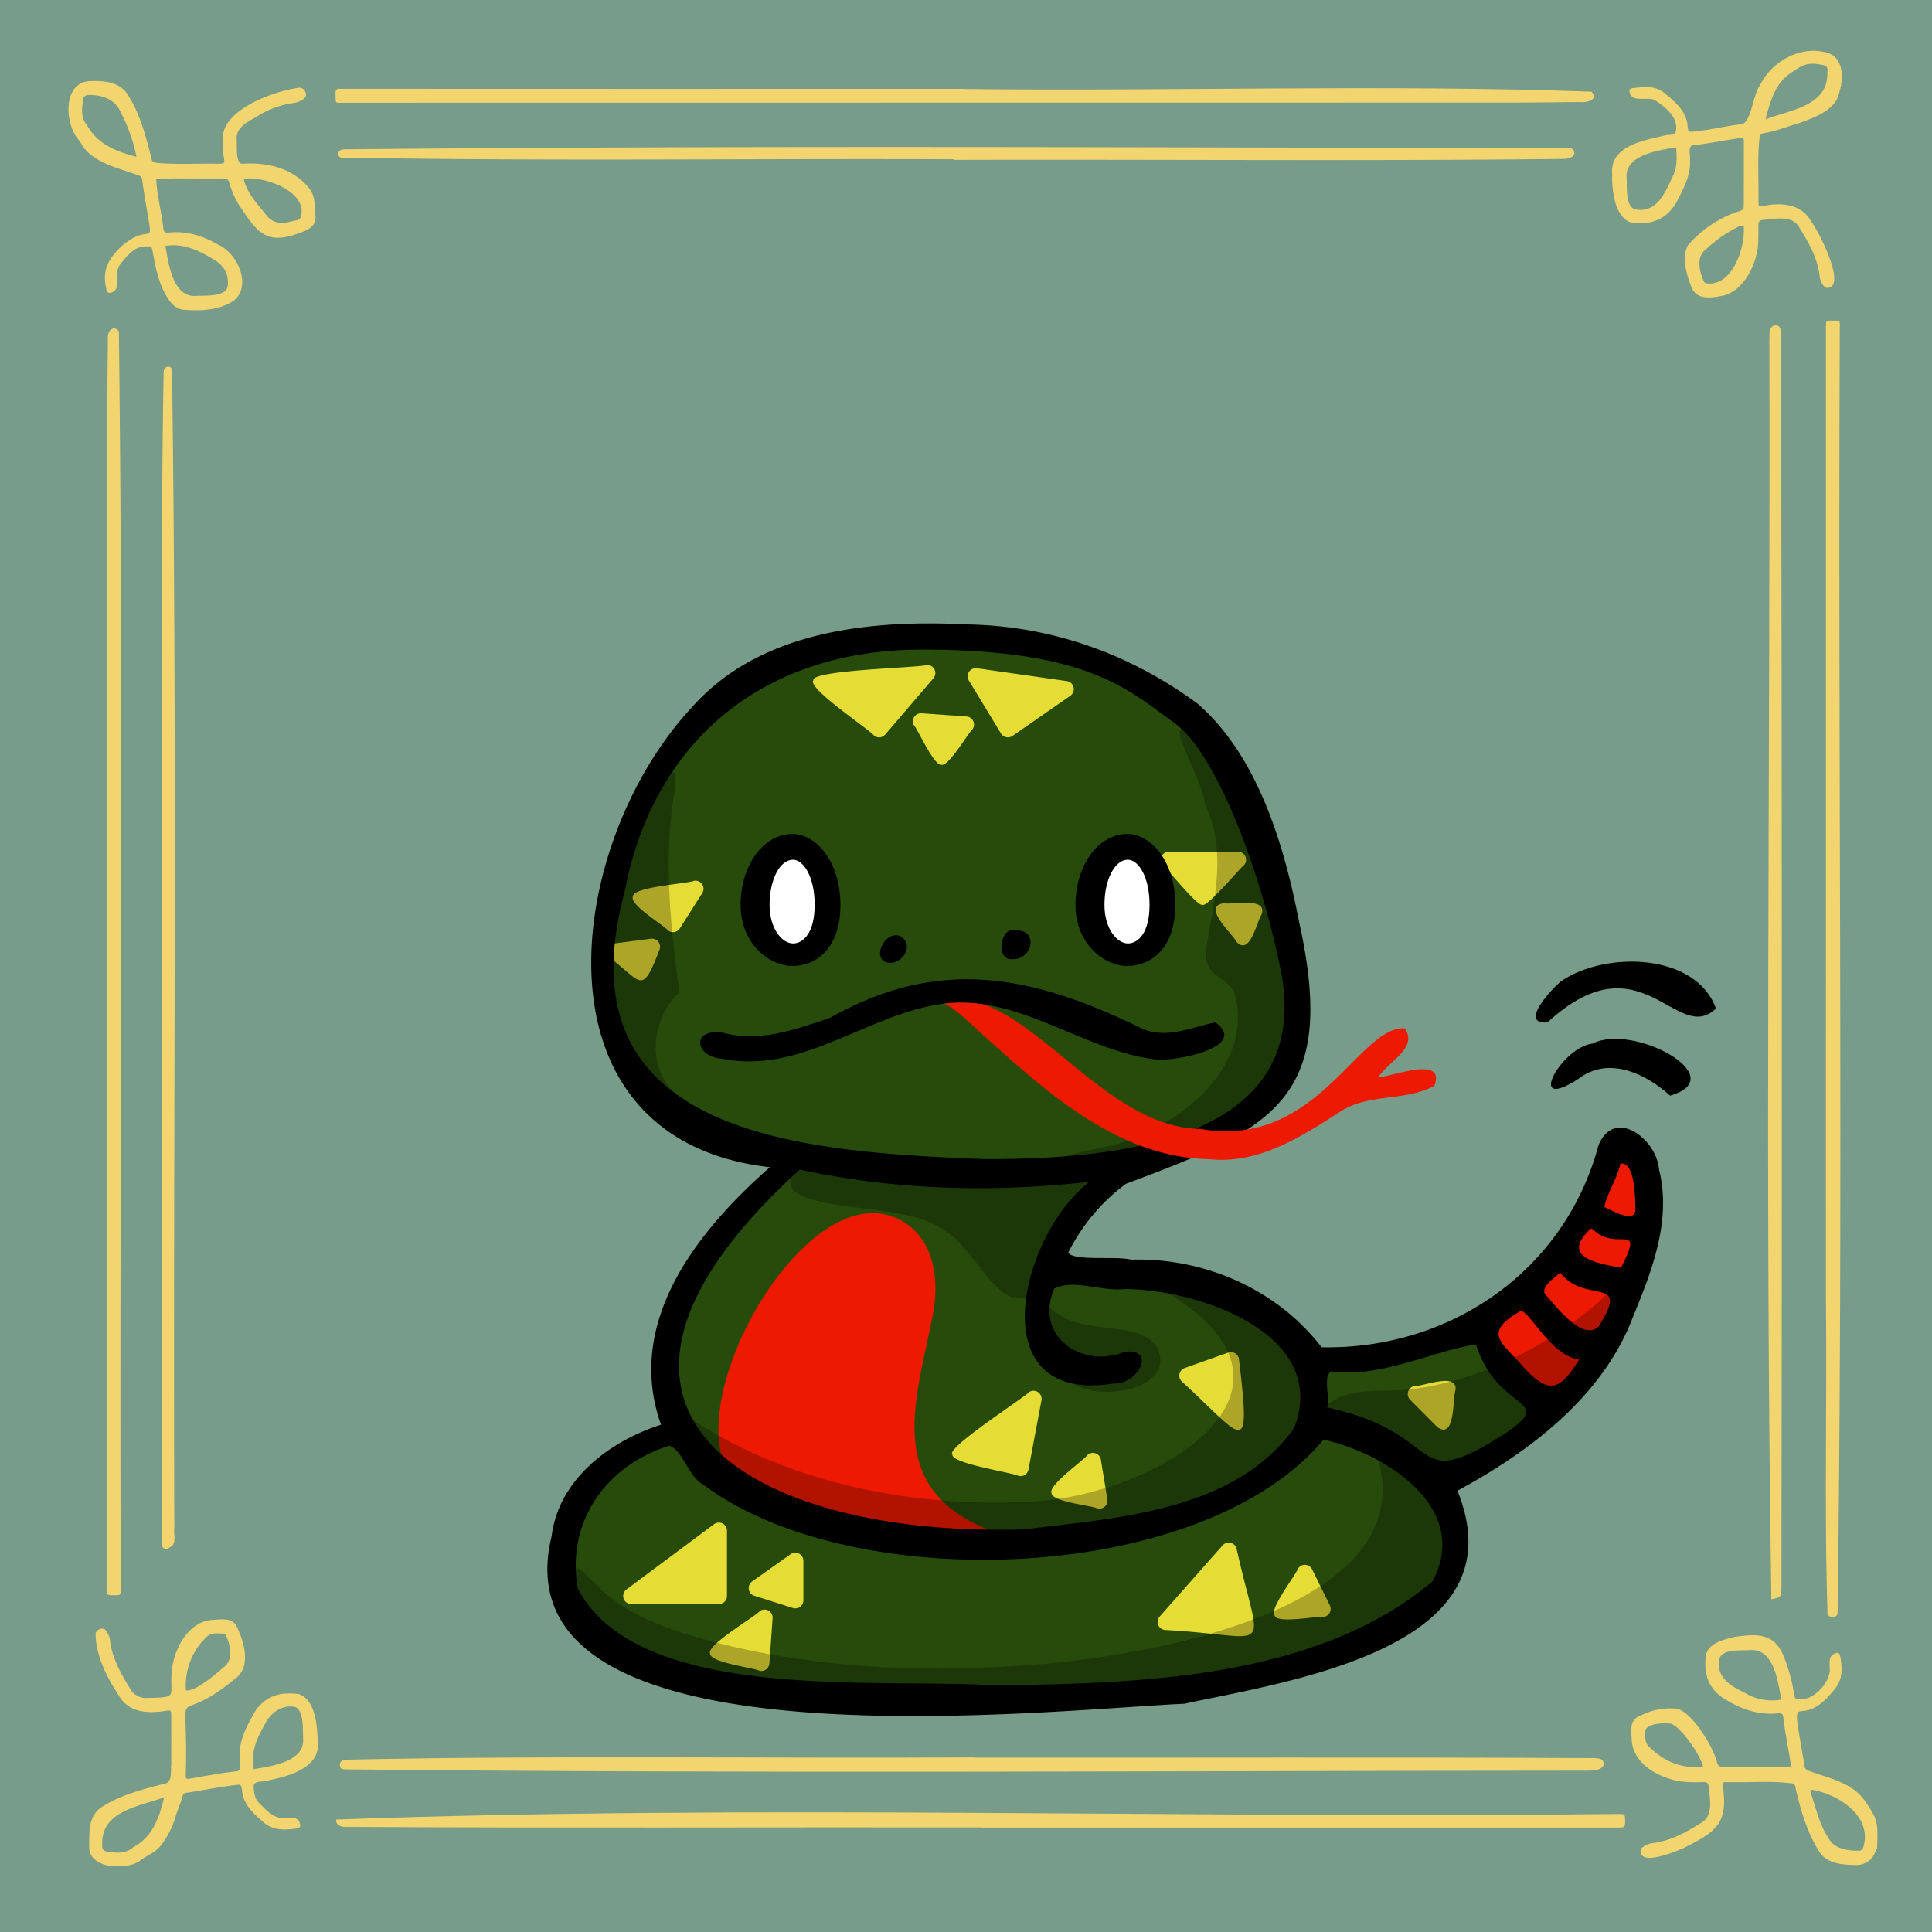
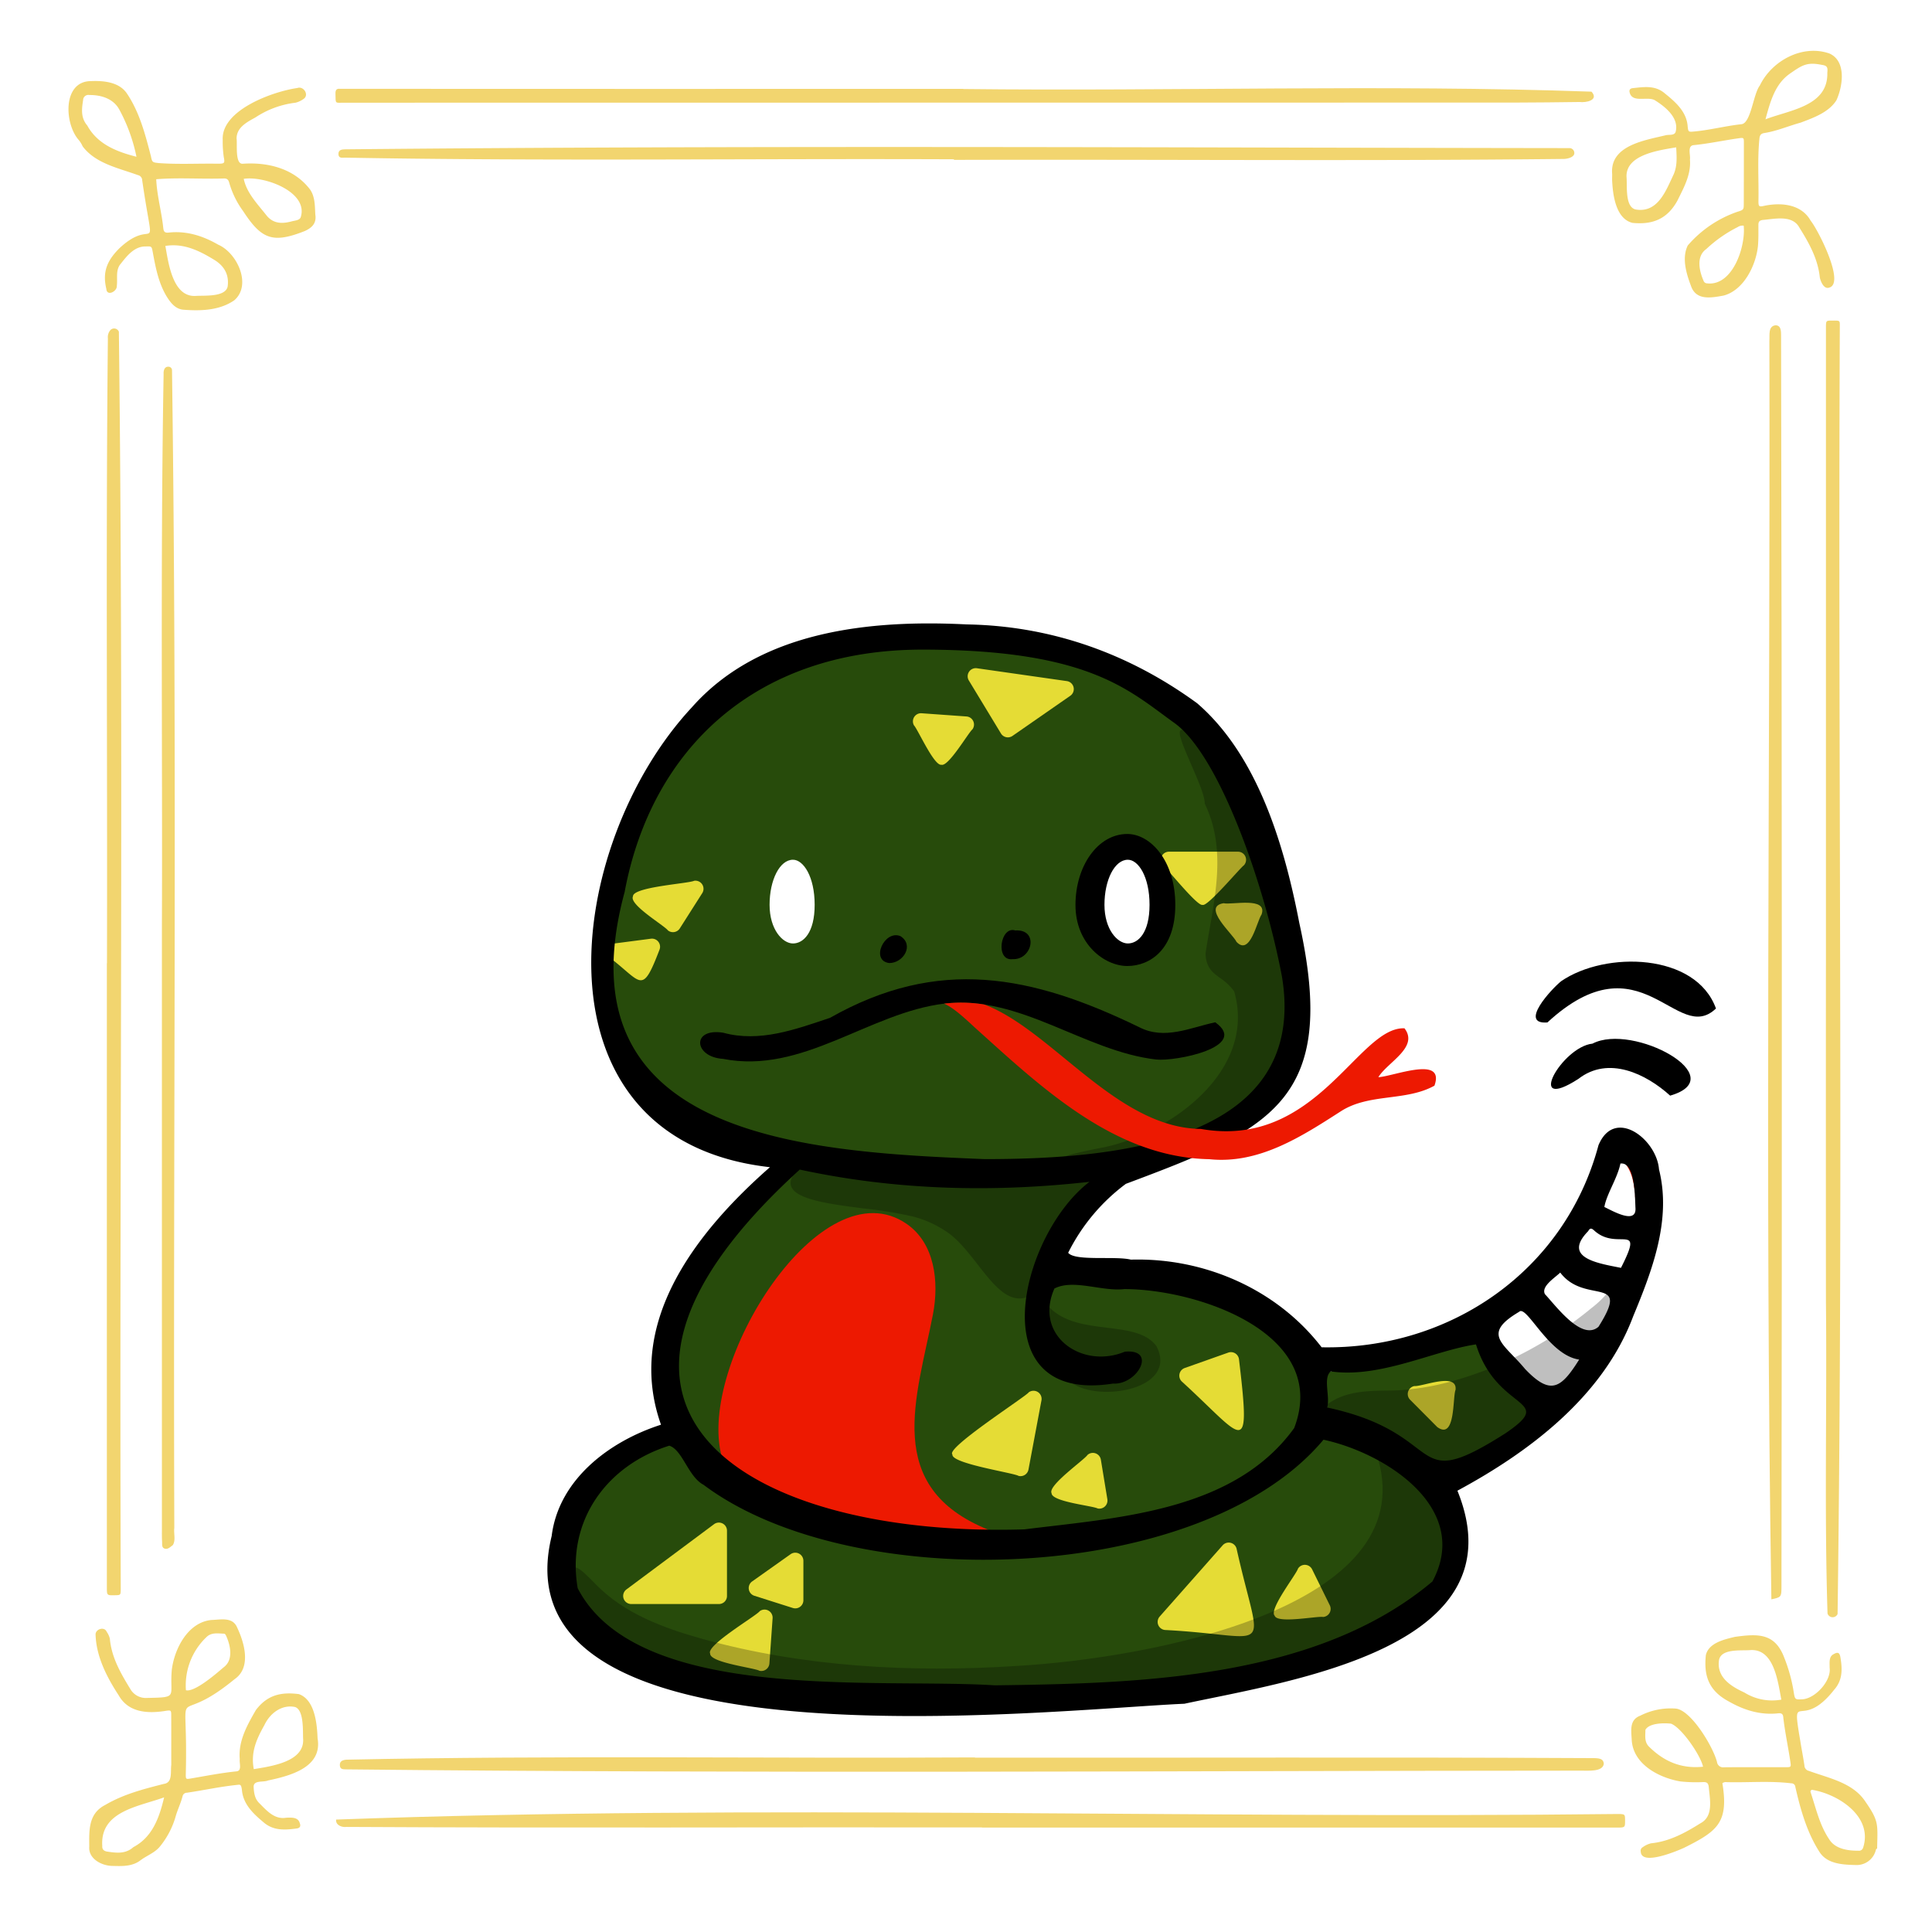
<svg xmlns="http://www.w3.org/2000/svg" width="600" height="600" viewBox="0 0 600 600">
-   <path d="M600,0H0V600H600Z" style="fill: #779C8A" />
+   <path d="M600,0V600H600Z" style="fill: #779C8A" />
  <g>
    <path d="M582.96,574.083c-.379.102-.379.434-.478.731a6.119,6.119,0,0,1-6.121,4.386c-3.94-.093-8.814-.273-11.239-3.959-3.939-6.088-5.963-13.247-7.562-20.283a1.221,1.221,0,0,0-1.27-1.136c-6.645-.81-13.418-.179-20.113-.362a1.652,1.652,0,0,0-1.27.342c1.977,12.204-1.485,14.852-11.899,20.05-2.427,1.094-13.254,5.625-13.451,1.217a1.246,1.246,0,0,1,.632-1.418,7.216,7.216,0,0,1,2.563-1.196c5.726-.575,10.628-3.269,15.37-6.241,4.11-2.174,2.883-7.457,2.539-11.336-.153-1.154-.616-1.453-1.687-1.441a45.21,45.21,0,0,1-7.182-.207c-6.669-1.162-14.589-5.347-15.043-12.823-.144-3.021-.802-6.283,2.666-7.595a20.826,20.826,0,0,1,11.132-2.185c4.805.678,11.545,11.996,12.687,16.603a1.886,1.886,0,0,0,.25.709,1.92,1.92,0,0,0,.505.557,1.915,1.915,0,0,0,1.433.347c6.394-.059,12.789-.012,19.184-.022,1.58-.002,1.655-.047,1.412-1.647-.68-4.65-1.694-9.256-2.213-13.928-.088-.942-.53-1.222-1.394-1.179-5.602.655-10.733-.921-15.549-3.684-6.572-3.504-7.704-8.457-7.092-14.366.869-3.798,5.713-4.885,9.017-5.674,7.158-.98,12.461-1.247,15.357,6.542a49.553,49.553,0,0,1,2.946,10.828c.326,2.036.461,2.129,2.419,2.026,4.071-.027,9.295-5.707,8.698-9.816.041-1.398-.326-3.317,1.121-4.145,1.409-.813,1.975-.647,2.25,1.023.581,3.528.697,6.958-1.939,9.936-10.439,13.344-13.396-.883-10.53,16.011.396,2.518.908,5.018,1.271,7.541a1.75,1.75,0,0,0,1.376,1.67c6.023,2.216,13.295,3.568,17.248,9.1C583.581,565.608,583.115,566.272,582.96,574.083Zm-29.75-46.247c-1.071-5.491-2.203-15.799-9.553-15.386-2.88.258-9.411-.611-9.836,3.358-.626,5.199,3.833,7.944,7.896,9.808A16.274,16.274,0,0,0,553.21,527.836Zm9.485,28.003c-.52.255-.461.548-.398.744,1.672,4.968,2.776,10.175,5.745,14.572,1.86,3.079,5.83,3.616,9.102,3.601a1.332,1.332,0,0,0,1.47-.96C581.73,564.146,570.879,557.137,562.695,555.839Zm-33.8-7.169c-.732-3.506-6.651-12.138-9.944-13.368-2.193-.252-6.788-.219-7.952,1.912-.01,1.816-.377,3.742,1.101,5.21C516.683,546.978,522.086,549.38,528.895,548.67Z" style="fill: #F2D56F" />
    <path d="M567.062,299.88q.003-99.198.002-198.396c.031-1.909.032-1.92,1.994-1.921,2.579-.001,2.311-.125,2.311,2.342-.596,133.073,1.126,266.395-.69,399.349a1.681,1.681,0,0,1-3.124-.15c-1.017-32.175-.145-64.608-.492-96.869q-.037-52.177-.006-104.355Z" style="fill: #F2D56F" />
    <path d="M33.222,299.151c.17-64.685-.383-129.378.283-194.059a3.45,3.45,0,0,1,.685-2.47,1.592,1.592,0,0,1,2.73.399c1.554,130.067.098,260.507.578,390.695-.054,1.663-.062,1.663-1.798,1.702-2.5.057-2.511.057-2.511-2.444q-.009-96.912-.003-193.823Z" style="fill: #F2D56F" />
    <path d="M299.179,27.642c64.924.748,130.43-1.471,195.078.824,2.384,2.616-1.629,3.483-3.716,3.211-6.713.073-13.426.18-20.139.181q-181.796.035-363.591.04c-2.832 0-2.557.453-2.628-2.761-.025-1.089.232-1.683,1.45-1.553q96.762.05,193.546.011Z" style="fill: #F2D56F" />
    <path d="M302.789,545.852c64.115.074,128.231-.18,192.346.151,2.077.04,2.804.463,2.941,1.693-.224,2.659-4.931,2.16-7.09,2.193-127.82.06-255.678.952-383.481-.395-.806-.044-1.879.109-1.96-1.219-.066-1.085.491-1.677,2.041-1.791,65.034-1.376,130.144-.344,195.203-.7Z" style="fill: #F2D56F" />
    <path d="M304.959,567.522c-65.796-.099-131.593.217-197.387-.156-1.42.184-3.387-.545-3.189-2.282,130.88-4.788,265.902-.188,398.138-1.732,2.153.033,2.152.035,2.157,2.074.005,2.135.005,2.145-2.571,2.146q-98.574.004-197.148.003Z" style="fill: #F2D56F" />
    <path d="M50.282,287.308c.22-49.148-.489-112.941.53-171.171-.067-1.011.241-2.313,1.511-2.253a1.098,1.098,0,0,1,1.095,1.065c1.654,119.814.314,239.703.717,359.542-.235,1.764.519,3.909-.497,5.39-.761.537-1.514,1.398-2.543,1.04-.926-.323-.699-1.357-.751-2.105-.094-1.353-.06-2.716-.06-4.075C50.281,415.572,50.282,356.403,50.282,287.308Z" style="fill: #F2D56F" />
    <path d="M550.116,496.682c-2.039-129.965-.316-260.658-.619-390.861.137-1.758-.457-4.49,1.899-4.807,2.128.027,1.652,2.677,1.733,4.093q.402,193.586.121,387.17,0,.48-.004.959C553.225,495.919,553.081,496.078,550.116,496.682Z" style="fill: #F2D56F" />
    <path d="M296.259,49.466c-62.998-.262-126.01.624-188.999-.508-.865-.018-2.156.343-2.148-1.173.006-1.33,1.159-1.375,2.104-1.41,126.696-1.244,253.447-.533,380.147-.378a1.503,1.503,0,0,1,1.532,1.247c.348,1.687-2.458,2.182-3.633,2.119-62.995.689-126.003.103-189.003.287Z" style="fill: #F2D56F" />
    <path d="M500.655,55.768c0-1.055.043-1.539-.006-2.014-.518-8.674,10.315-10.198,16.741-11.773,1.048-.207,2.581.136,2.985-.993,1.17-4.361-3.213-7.856-6.52-9.9-2.399-1.254-7.2,1.09-7.812-2.664-.047-.77.485-.99,1.043-1.05,3.49-.375,7-.958,10.017,1.693,3.262,2.637,6.659,5.612,7.011,10.109.177,1.901.302,1.825,2.228,1.642,4.855-.462,9.585-1.709,14.428-2.238,3.006-.199,3.7-9.37,5.76-12.024,3.761-7.765,13.294-12.859,21.626-9.937,5.289,2.364,4.175,10.099,2.167,14.506-2.368,3.766-7.112,5.448-11.134,6.966-3.768,1.029-7.378,2.619-11.263,3.224-1.077.168-1.417.695-1.52,1.731-.658,6.431-.177,12.938-.305,19.399.007,1.688.137,1.85,1.788,1.477,5.327-1.107,11.565-.525,14.442,4.643,2.234,2.708,10.823,19.485,5.712,20.767-1.614.554-2.602-1.879-2.874-3.096-.582-5.816-3.352-10.766-6.364-15.569-2.201-4.014-7.587-2.672-11.417-2.352-1.058.174-1.304.617-1.304,1.556-.001,2.157.047,4.324-.132,6.469-.614,6.09-4.417,13.807-10.679,15.455-3.931.713-8.598,1.614-10.16-3.094-1.452-3.843-2.849-8.63-.963-12.468a35.757,35.757,0,0,1,15.477-10.482c1.927-.586,1.917-.665,1.922-2.679q.025-9.353.03-18.706c.001-1.567-.024-1.658-1.604-1.426-4.66.655-9.27,1.664-13.956,2.13-2.105.167-.96,3.069-1.192,4.487.382,4.64-1.871,8.649-3.839,12.654-3.29,6.095-8.118,7.576-13.982,7.01C501.591,67.936,500.825,59.924,500.655,55.768ZM520.556,45.761c-5.3.897-15.774,2.26-15.42,9.248.258,2.7-.591,9.643,3.103,10.089,6.711.944,9.18-6.01,11.517-10.921C520.941,51.495,520.713,48.752,520.556,45.761Zm27.73-8.711c7.786-2.961,19.48-4.108,19.206-14.483.196-1.765-.116-2.199-1.829-2.444-4.522-.903-6.051.153-9.697,2.683C551.283,26.009,549.824,31.394,548.286,37.049Zm-6.765,33.033a2.728,2.728,0,0,0-1.87.441,41.28,41.28,0,0,0-9.744,6.815c-3.194,2.249-2.212,6.759-.855,9.857a1.159,1.159,0,0,0,1.057.8C538.088,88.969,542.193,76.545,541.521,70.082Z" style="fill: #F2D56F" />
    <path d="M98.627,539.858c1.569,9.056-8.54,11.63-15.421,13.092-1.429.631-4.561-.211-4.434,2.062.107,1.777.317,3.512,1.646,4.864,2.333,2.326,4.733,5.237,8.416,4.642,1.59-.082,3.753-.243,4.26,1.663.36.942.105,1.532-.983,1.676-3.7.489-7.301.745-10.405-2.051-3.115-2.6-6.208-5.569-6.565-9.869-.272-2.006-.524-1.716-1.936-1.572-5.086.544-10.081,1.641-15.136,2.381a1.361,1.361,0,0,0-1.365,1.073c-.576,2.244-1.627,4.322-2.235,6.568a26.09,26.09,0,0,1-4.943,9.234c-1.626,1.874-4.119,2.726-6.06,4.233-2.576,1.882-5.749,1.693-8.768,1.619-3.236-.113-7.314-2.274-6.975-6.011-.046-5.107-.3-10.244,4.983-12.932,5.659-3.33,11.908-4.927,18.162-6.52,2.842-.372,2.024-3.814,2.324-5.912-.013-5.117.01-10.234-.015-15.35-.008-1.592-.072-1.667-1.641-1.439-5.574.92-11.6.605-14.643-4.756-3.708-5.667-7.021-12.09-7.215-18.982.022-1.676,2.762-2.511,3.454-.808a6.191,6.191,0,0,1,.984,2.145c.519,5.836,3.374,10.753,6.331,15.583a5.54,5.54,0,0,0,5.212,2.819c9.938-.201,6.957-.155,7.692-8.7.808-6.622,5.036-14.814,12.317-15.51,2.939-.088,6.574-1.029,7.99,2.359,2.294,4.848,4.422,12.447-.804,16.022-19.897,16.377-14.329-2.443-15.158,29.609-.001,1.431.048,1.495,1.51,1.246,4.722-.803,9.425-1.735,14.194-2.219,1.858-.136.863-2.585,1.059-3.817-.502-5.604,2.313-10.54,4.993-15.207,3.614-4.815,8.006-5.666,13.368-4.972C97.779,527.871,98.457,535.321,98.627,539.858ZM78.817,549.426c5.368-.904,15.736-2.255,15.323-9.358-.132-2.471.31-8.963-2.496-9.938-4.145-.872-7.83,1.966-9.531,5.614C79.697,540.037,77.805,544.139,78.817,549.426ZM50.966,558.191c-8.03,2.898-19.91,4.297-19.204,15.082-.081,1.091.53,1.606,1.528,1.756,2.864.432,5.698.796,8.142-1.392C47.249,570.578,49.462,564.636,50.966,558.191Zm6.776-33.268c2.761.649,9.477-5.211,11.681-7.105,3.079-2.22,2.214-6.618.869-9.656-.172-.354-.32-.797-.779-.812-1.891-.062-3.89-.451-5.425,1.094a20.682,20.682,0,0,0-6.346,16.479Z" style="fill: #F2D56F" />
    <path d="M48.516,55.664c.227,5.116,1.697,10.195,2.21,15.32.145,1.063.557,1.315,1.508,1.263,5.601-.646,10.732.968,15.536,3.742,5.943,2.584,10.463,12.545,4.996,17.262-4.556,3.171-10.373,3.348-15.696,2.946-2.533-.16-4.045-2.1-5.288-4.09-2.556-4.194-3.476-9.088-4.348-13.853-.336-1.768-.333-1.775-2.168-1.711-3.496-.068-5.787,2.857-7.761,5.364-1.694,1.928-.927,4.568-1.23,6.905.129,1.675-3.1,3.371-3.253.883-1.271-5.313.28-8.861,4.15-12.68,11.215-10.406,10.777,5.056,6.993-20.999a1.678,1.678,0,0,0-1.364-1.644c-5.968-2.189-13.091-3.554-17.123-8.909a9.422,9.422,0,0,0-1.102-1.847c-4.62-4.997-5.268-18.456,3.729-18.429,3.881-.159,8.64.274,11.066,3.783,3.962,5.848,5.745,12.783,7.5,19.549.395,1.912.453,1.908,2.481,2.131,6.052.439,12.149.091,18.216.19,2.174-.005,2.309-.089,1.924-2.095a32.837,32.837,0,0,1-.324-5.246c-.567-9.327,15.637-15.103,23.159-16.163,2.005-.727,3.872,2.28,1.811,3.487a6.905,6.905,0,0,1-2.373,1.074,28.683,28.683,0,0,0-12.442,4.579c-2.585,1.421-5.851,3.079-5.851,6.559.276,1.733-.566,8.076,1.959,7.816,7.648-.527,15.521,1.401,20.514,7.555,1.925,2.272,1.826,5.43,1.977,8.227.424,2.713-1.033,4.1-3.286,5.126-9.969,3.932-13.418,2.552-19.127-6.194a27.655,27.655,0,0,1-4.308-8.772c-.237-.826-.542-1.376-1.594-1.369C62.608,55.654,55.42,55.099,48.516,55.664Zm2.839,20.713c.96,5.319,2.272,15.892,9.367,15.528,2.657-.204,9.335.453,9.986-2.969.485-3.706-1.116-6.362-4.135-8.219C61.906,77.859,57.063,75.461,51.355,76.377ZM42.38,48.681A52.811,52.811,0,0,0,37.091,34.096c-1.836-3.462-5.665-4.623-9.334-4.587a1.621,1.621,0,0,0-1.944,1.576c-.448,2.795-.769,5.504,1.307,7.92C30.239,44.711,36.12,47.105,42.38,48.681Zm33.313,6.863c.94,4.514,4.466,7.997,7.223,11.542,2.145,2.482,4.876,2.416,7.679,1.659,1.023-.276,2.583-.309,2.837-1.433C95.73,59.506,81.95,54.539,75.694,55.544Z" style="fill: #F2D56F" />
  </g>
  <path d="M352.689,213.499c-32.016-19.902-81.5-22.6-114-3.5-38.003,22.336-63.392,76.223-44.441,114.906,5.937,12.119,17.934,19.749,30.727,24.046a274.222,274.222,0,0,0,27.214,7.548l-5.104,6.348c-39.077,32.306-45.886,58.711-34.927,77.979a58.169,58.169,0,0,0-10.468,6.673c-78.295,48.25,12.614,78.642,71.53,82.568a408.449,408.449,0,0,0,55.94-.455c57.519-4.103,159.519-28.928,113.679-69.459,10.831-4.447,21.256-9.76,29.714-16.679a50.919,50.919,0,0,1,4.636-3.475,141.816,141.816,0,0,1-15.298-20.36c-2.426-3.823-3.851-6.069-5.87-6.943-2.874-1.244-6.951.291-16.833,4.013-6.321,2.38-15.017,5.655-27.291,9.669q-3.447.705-6.743,1.421c-3.583-14.918-21.95-28.14-55.465-29.8l-26-1.5c1.682-8.425,5.034-17.372,11-23.89,1.353-1.478,2.765-2.909,4.177-4.341a11.601,11.601,0,0,1,3.306-2.383,8.296,8.296,0,0,0,3.517-3.038c22.864-4.526,44.154-16.8,54.5-35.348C407.45,283.852,387.847,235.354,352.689,213.499Z" style="fill: #274B0B" />
  <g>
    <path d="M507.92,372.497c-.361-4.486-.825-8.981-4.316-12.475C511.046,358.294,506.939,367.878,507.92,372.497Z" style="fill: #ED1901" />
    <path d="M285.189,483.096c-2.724-1.602.525-.527,2.02-.588C286.828,483.197,285.993,483.101,285.189,483.096Z" style="fill: #ED1901" />
    <path d="M307.001,475.1c-27.812,1.08-61.515-2.914-82.844-22.719-7.909-28.522,30.823-90.853,57.509-72.221,8.567,5.981,10.05,17.776,8.066,28.035C284.727,434.077,273.989,461.82,307.001,475.1Z" style="fill: #ED1901" />
-     <path d="M508.19,377.5c1.269-16.536-4.002-27.067-10-4.5-2.514,7.233-15.667,22.19-23.532,30.448q-1.44,1.166-2.968,2.553c-12.285,6.582-6.068,12.856,1.229,20.22.256.259.513.518.771.78,6.793,7.875,13.999,3,18-5.5q.523-.997.983-1.977l.017-.024C500.29,408.3,508.19,391.464,508.19,377.5Z" style="fill: #ED1901" />
  </g>
  <g>
-     <path d="M289.898,210.627a2.517,2.517,0,0,0-2.124-4.117c-1.434.854-35.833,1.5-35.167,4.765-2.101,2.382,17.996,15.694,18.825,17.173a2.501,2.501,0,0,0,3.467-.321Z" style="fill: #E5DC35" />
    <path d="M303.354,207.525a2.518,2.518,0,0,0-2.492,3.771l10,16.5a2.515,2.515,0,0,0,3.564.757l18-12.5a2.516,2.516,0,0,0-1.072-4.528Z" style="fill: #E5DC35" />
    <path d="M286.178,221.506a2.518,2.518,0,0,0-2.33,3.766c1.191,1.231,6.257,12.68,8.515,12.224,2.164.725,8.353-9.941,9.638-10.996a2.518,2.518,0,0,0-1.822-3.994Z" style="fill: #E5DC35" />
    <path d="M363,264.5a2.517,2.517,0,0,0-1.846,4.186c1.066.731,10.845,13.046,12.317,12.314,1.386.841,11.81-11.637,12.836-12.272a2.517,2.517,0,0,0-1.807-4.228Z" style="fill: #E5DC35" />
    <path d="M218.109,277.342a2.517,2.517,0,0,0-2.543-3.804c-1.685.863-19.094,1.892-18.988,4.842-1.307,2.564,9.739,9.041,10.86,10.572a2.516,2.516,0,0,0,3.671-.61Z" style="fill: #E5DC35" />
    <path d="M380,280.5c-6.957,1.091,2.987,9.665,4,12,4.258,4.529,6.338-6.452,7.792-8.498C393.783,278.352,382.412,281.121,380,280.5Z" style="fill: #E5DC35" />
    <path d="M204.791,295.002a2.518,2.518,0,0,0-2.614-3.481L190.677,293.021a2.516,2.516,0,0,0-1.253,4.419C199.397,305.088,199.34,309.196,204.791,295.002Z" style="fill: #E5DC35" />
    <path d="M384.783,422.18a2.517,2.517,0,0,0-3.324-2.125l-13.561,4.804a2.517,2.517,0,0,0-.876,4.179C386.155,446.505,388.592,454.056,384.783,422.18Z" style="fill: #E5DC35" />
    <path d="M452.037,431.611c.596-5.541-10.316-.938-12.779-1.16a2.518,2.518,0,0,0-1.359,4.229l8.445,8.496C452.088,447.38,451.079,433.97,452.037,431.611Z" style="fill: #E5DC35" />
    <path d="M323.442,434.855a2.517,2.517,0,0,0-3.943-2.472c-.679,1.189-25.934,17.362-23.714,19.304-.509,2.837,19.099,5.727,20.545,6.67A2.517,2.517,0,0,0,319.401,456.394Z" style="fill: #E5DC35" />
    <path d="M341.878,453.287a2.517,2.517,0,0,0-4.143-1.449c-1.009,1.561-12.44,9.521-11.156,11.891.037,2.663,12.681,3.88,14.288,4.732a2.517,2.517,0,0,0,3.038-2.84Z" style="fill: #E5DC35" />
    <path d="M225.772,475.336a2.517,2.517,0,0,0-3.993-2.005L194.507,493.644a2.515,2.515,0,0,0,1.493,4.504l27.272,0a2.5,2.5,0,0,0,2.5-2.5Z" style="fill: #E5DC35" />
    <path d="M384.034,480.972a2.517,2.517,0,0,0-4.307-1.084l-19.6,22.171a2.518,2.518,0,0,0,1.681,4.149C396.055,507.996,391.746,515.434,384.034,480.972Z" style="fill: #E5DC35" />
    <path d="M249.5,484.69a2.518,2.518,0,0,0-3.945-2.041l-12,8.5a2.518,2.518,0,0,0,.688,4.423l12,3.811A2.517,2.517,0,0,0,249.5,497Z" style="fill: #E5DC35" />
    <path d="M407.478,487.35a2.518,2.518,0,0,0-4.386-.186c-.513,1.788-9.144,12.719-7.228,14.616.808,2.536,13.262.037,15.046.386a2.519,2.519,0,0,0,2.085-3.6Z" style="fill: #E5DC35" />
    <path d="M239.941,502.53a2.517,2.517,0,0,0-3.982-2.185c-1.091,1.492-16.809,10.666-15.411,13.19-.148,2.826,13.68,4.407,15.293,5.332a2.518,2.518,0,0,0,3.105-2.25Z" style="fill: #E5DC35" />
  </g>
  <g style="opacity: 0.25">
    <path d="M388.236,262.11C408.69,314,404.99,352.256,344.191,358c-14.112,2.452-21.621,2.271-1.811-1.61,19.81-3.88,48.183-23.243,40.897-48.526a17.54,17.54,0,0,0-4.384-4.151c-2.351-1.717-4.318-3.153-4.51-7.57.375-2.533.826-5.105,1.282-7.703,2.251-12.823,4.614-26.286-1.53-38.863.079-2.295-2.109-7.327-4.179-12.091-2.916-6.71-5.601-12.887-1.397-10.129,7.531,6.371,11.487,15.785,15.386,25.061C385.33,255.714,386.708,258.992,388.236,262.11Z" />
    <path d="M421.19,507c-47.972,23.184-210.5,41-242.237-12.571-2.879-11.446.643-7.973,6.093-2.381,8.736,8.964,20.853,13.508,32.908,16.876,31.468,8.792,65.108,10.558,97.409,8.471,41.822-2.35,125.934-18.058,112.616-64.306C460.004,469.277,454.69,496,421.19,507Z" />
-     <path d="M361.858,401.048c51.687,30.598-2.629,63.002-40.504,65.224C285.267,468.42,245.973,461.257,215.19,441c11.914,40.591,103.5,41.728,155.585,24.578C427.19,447.001,409.257,407.426,361.858,401.048Z" />
    <path d="M333.748,366.704c4.701-.651,7.165-.992,7.714-.123.605.957-1.111,3.381-4.715,8.474-3.945,5.573-10.152,14.343-18.057,27.886-5.722,1.736-10.226-4.036-15.032-10.196-2.769-3.55-5.64-7.229-8.902-9.674a33.552,33.552,0,0,0-11.384-5.303,126.672,126.672,0,0,0-14.764-2.425c-14.368-1.833-29.234-3.73-20.469-12.675C294.981,372.07,321.705,368.371,333.748,366.704Z" />
-     <path d="M202.421,250.703C187.689,282.5,181.077,319.955,210.29,340c-9.708-8.103-8.156-23.656.659-31.729-2.693-20.952-5.205-42.389-1.15-64.255-.104-8.573-2.598-3.212-4.998,1.948A52.061,52.061,0,0,1,202.421,250.703Z" />
    <path d="M499.06,408.298c1.882-3.407,2.921-7.071-.014-6.59a31.567,31.567,0,0,1-4.934,4.63c-.389.319-.773.635-1.144.944a121.619,121.619,0,0,1-29.135,17.26c-.242.107-.505.216-.787.327-10.04,3.965-20.704,6.867-31.499,6.976-6.921.071-13.918.142-19.582,4.479-.351,1.538,4.154,2.786,9.135,4.165,4.663,1.291,9.742,2.697,11.644,4.565,4.019,2.747,12.323,8.512,13.388,9.593a24.779,24.779,0,0,0,3.719-.329,41.631,41.631,0,0,0,11.153-3.185,34.606,34.606,0,0,0,8.926-5.108c10.903-7.747,18.955-19.28,23.483-28.046.959-1.857,2.055-3.654,3.15-5.449C497.417,411.128,498.272,409.727,499.06,408.298Z" />
    <path d="M352.047,419.949c7.076,10.072-13.088,10.307-19.154,9.551,8.544,6.091,33.069,1.966,26.289-11.389-3.083-4.265-9.042-4.996-15.376-5.773-6.469-.793-13.328-1.635-17.915-6.338C319.93,419.97,338.19,426,352.047,419.949Z" />
  </g>
  <g>
    <path d="M300.264,193.92c26.314.441,50.429,9.087,71.526,24.488,18.896,16.309,27.115,44.328,31.722,68.234,12.233,55.236-8.805,64.141-53.865,81.009a60.156,60.156,0,0,0-17.918,21.412c2.172,2.693,14.539.921,19.492,2.13,23.089-.669,45.511,9.394,59.223,27.219,39.841.766,75.523-23.652,85.982-62.754,4.993-11.964,18.102-1.866,18.794,7.513,3.935,15.661-2.1,31.343-8.048,45.694-9.476,25.204-32.842,42.38-54.558,54.085,19.77,48.692-51.19,58.962-84.779,66.158-43.357,1.924-214.548,21.707-196.509-52.08,2.193-17.629,18.043-29.479,33.956-34.572-11.164-31.431,10.594-59.571,33.83-79.976-75.537-8.48-64.025-100.107-24.231-142.828C235.967,195.811,270.293,192.398,300.264,193.92Zm5.538,166.054c37.657-.009,100.966-4.217,92.324-56.662-5.393-28.552-19.437-68.812-33.437-78.812s-26.332-22.757-78.246-22.757-84.179,30.95-92.458,75.275C173.229,353.586,250.701,357.754,305.802,359.974Zm32.555,7.049c-30.156,3.38-60.257,2.626-89.982-3.799C165.85,438.301,233.277,477.58,318.12,474.957c29.238-3.643,65.047-5.527,83.797-31.453,11.213-29.26-29.877-43.183-52.775-43.163-6.868.819-15.786-3.215-21.682-.183-6.481,14.627,8.533,25.175,21.855,19.623,10.144-.974,3.949,10.369-3.658,9.902C303.982,436.229,316.86,383.404,338.357,367.023ZM308.935,523.398c44.805-.588,99.801-1.898,135.908-32.246,12.209-22.623-14.291-39.809-33.821-44.039-37.664,45.034-146.203,48.732-192.52,14.015-4.795-2.539-6.524-10.849-10.648-12.158-19.63,6.163-32.018,23.566-28.445,44.277C198.026,529.127,272.671,521.045,308.935,523.398Zm103.226-86.28c38.113,8.137,24.466,27.643,55.329,8.034,16.27-11.051-2.531-6.448-9.11-27.641-13.13,1.958-29.764,10.586-45.08,8.395C410.78,427.78,413.157,433.858,412.161,437.118Zm78.262-14.889c-9.542-1.358-16.339-17.264-18.666-14.816-11.833,6.997-4.723,9.776,1.833,17.698C481.585,433.539,484.817,431.155,490.423,422.229Zm-5.879-27.023c-1.561,1.561-6.037,4.286-4.751,6.703,3.562,3.81,11.472,14.654,16.638,10.127C506.72,395.722,492.243,405.384,484.544,395.206Zm18.867-1.465c7.465-14.706-1.112-4.94-8.354-11.627-.766-.688-1.236-.84-1.843.238C485.118,390.652,496.208,392.318,503.411,393.741Zm4.493-18.626c-.162-3.556-.164-14.396-4.67-13.76-.933,4.585-4.3,9.469-4.986,13.489,2.383,1.113,10.051,5.635,9.656.271Z" style="fill: #000" />
    <path d="M532.91,313.2c-12.206,11.687-23.167-22.588-52.347,4.33-9.022.7,1.279-10.412,4.282-12.821C498.612,295.279,526.676,295.913,532.91,313.2Z" style="fill: #000" />
    <path d="M518.681,340.259c-7.442-6.733-19.137-12.489-28.502-5.196-16.783,10.801-5.156-9.959,4.381-10.955C507.15,317.536,538.355,334.567,518.681,340.259Z" style="fill: #000" />
    <path d="M359.023,329.037c-22.358-2.584-42.104-20.086-65.715-17.361-23.418,2.8-44.054,22.045-68.762,17.162-9.08-.553-9.892-9.702.051-8.118,11.33,3.103,22.491-1.045,33.174-4.623,33.642-19.068,62.596-13.328,96.047,2.917,7.862,4.046,15.79.129,23.584-1.533C388.183,325.159,364.957,329.719,359.023,329.037Z" style="fill: #000" />
    <path d="M314.453,297.871c-5.439.675-3.821-10.404.86-8.912C322.744,288.508,320.638,298.184,314.453,297.871Z" style="fill: #000" />
    <path d="M276.155,299.084c-5.934-.768-1.501-10.366,3.455-8.375C283.995,293.448,280.58,299.111,276.155,299.084Z" style="fill: #000" />
  </g>
  <path d="M375.579,360c-28.949-.503-51.565-21.715-71.969-40.111-2.606-2.306-6.921-6.699-10.421-8.199a44.075,44.075,0,0,1,12.5.27c20.97,7.904,41.081,38.378,67.266,38.642,35.932,6.336,48.777-31.829,63.212-31.253,4.585,5.923-5.335,10.559-8.102,15.183,4.844-.267,20.802-6.881,17.416,2.633-8.814,4.913-20.185,2.315-28.949,7.88C404.161,353.001,390.951,361.596,375.579,360Z" style="fill: #ED1901" />
  <g>
    <path d="M365,281.06c0-13.774-7.723-22.06-14.91-22.06-9.118,0-16.09,9.9-16.09,22.06S343.01,300,350.09,300,365,294.835,365,281.06Z" />
-     <path d="M261,281.06c0-13.774-7.723-22.06-14.91-22.06-9.118,0-16.09,9.9-16.09,22.06S239.01,300,246.09,300,261,294.835,261,281.06Z" />
    <path d="M357,280.99c0-8.735-3.488-13.99-6.734-13.99-4.117,0-7.266,6.278-7.266,13.99,0,7.711,4.069,12.01,7.266,12.01C353.464,293,357,289.724,357,280.99Z" style="fill: #fff" />
    <path d="M253,280.99c0-8.735-3.488-13.99-6.734-13.99-4.117,0-7.266,6.278-7.266,13.99,0,7.711,4.069,12.01,7.266,12.01C249.464,293,253,289.724,253,280.99Z" style="fill: #fff" />
  </g>
</svg>